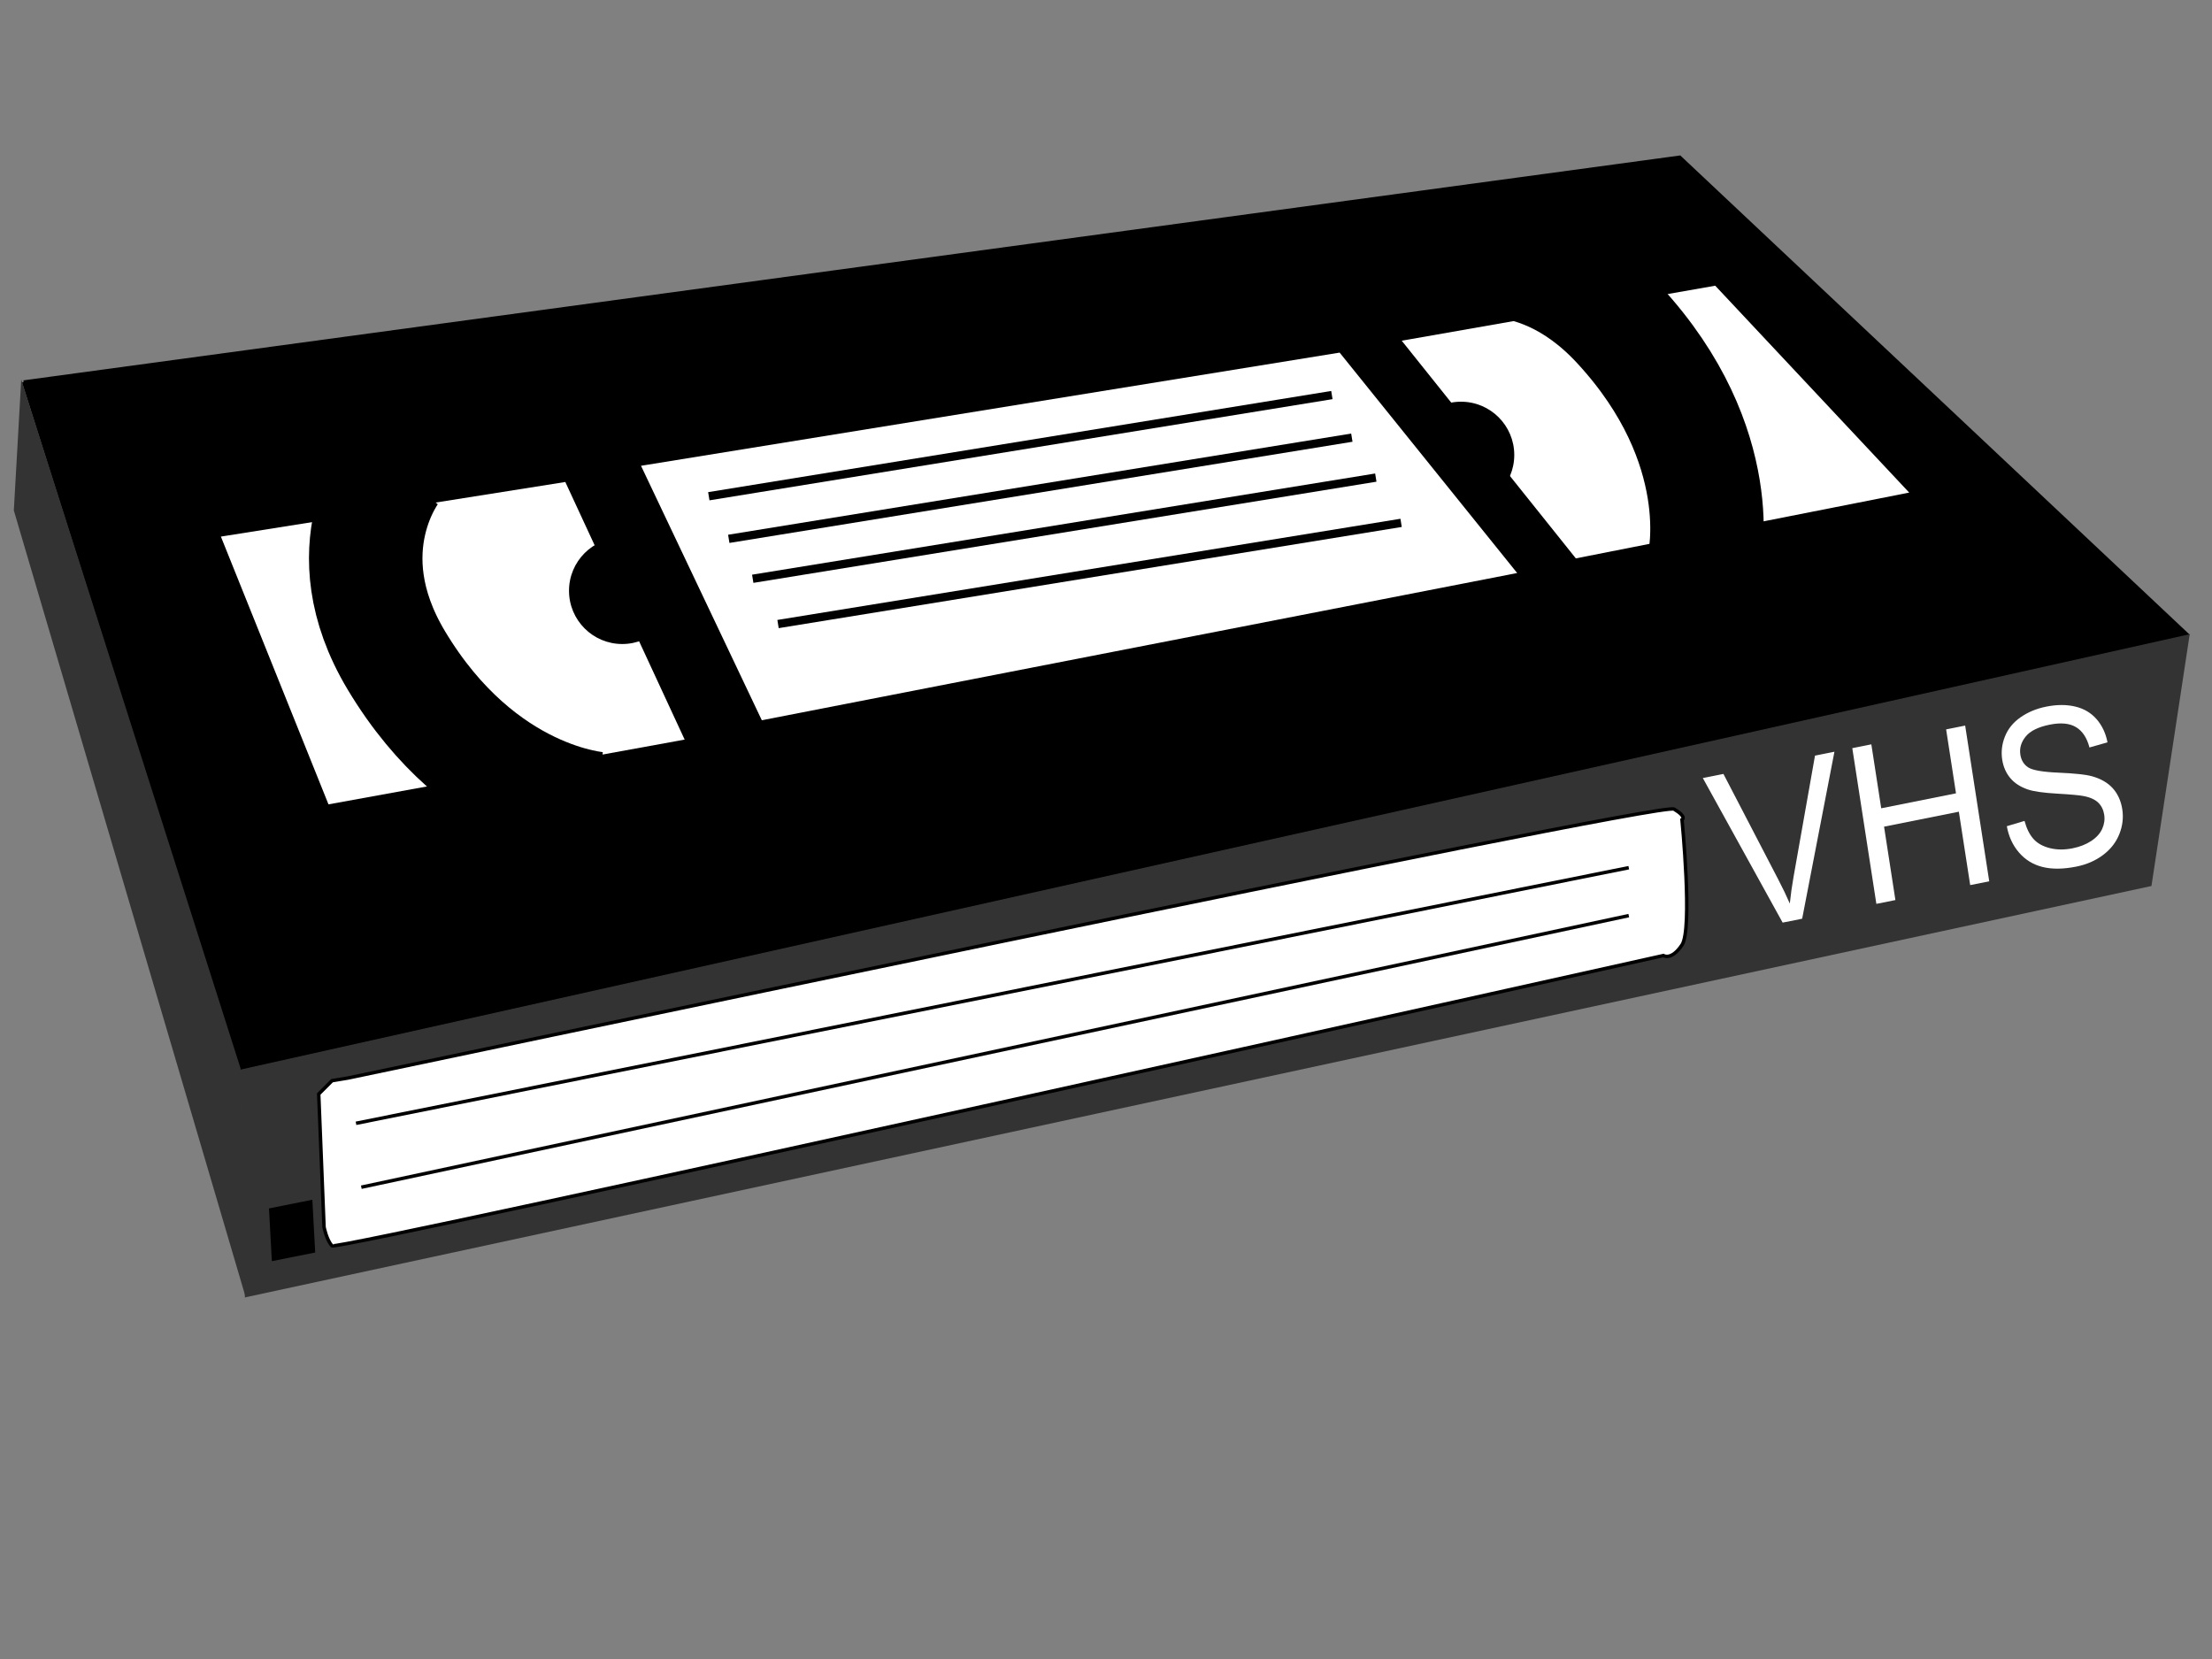
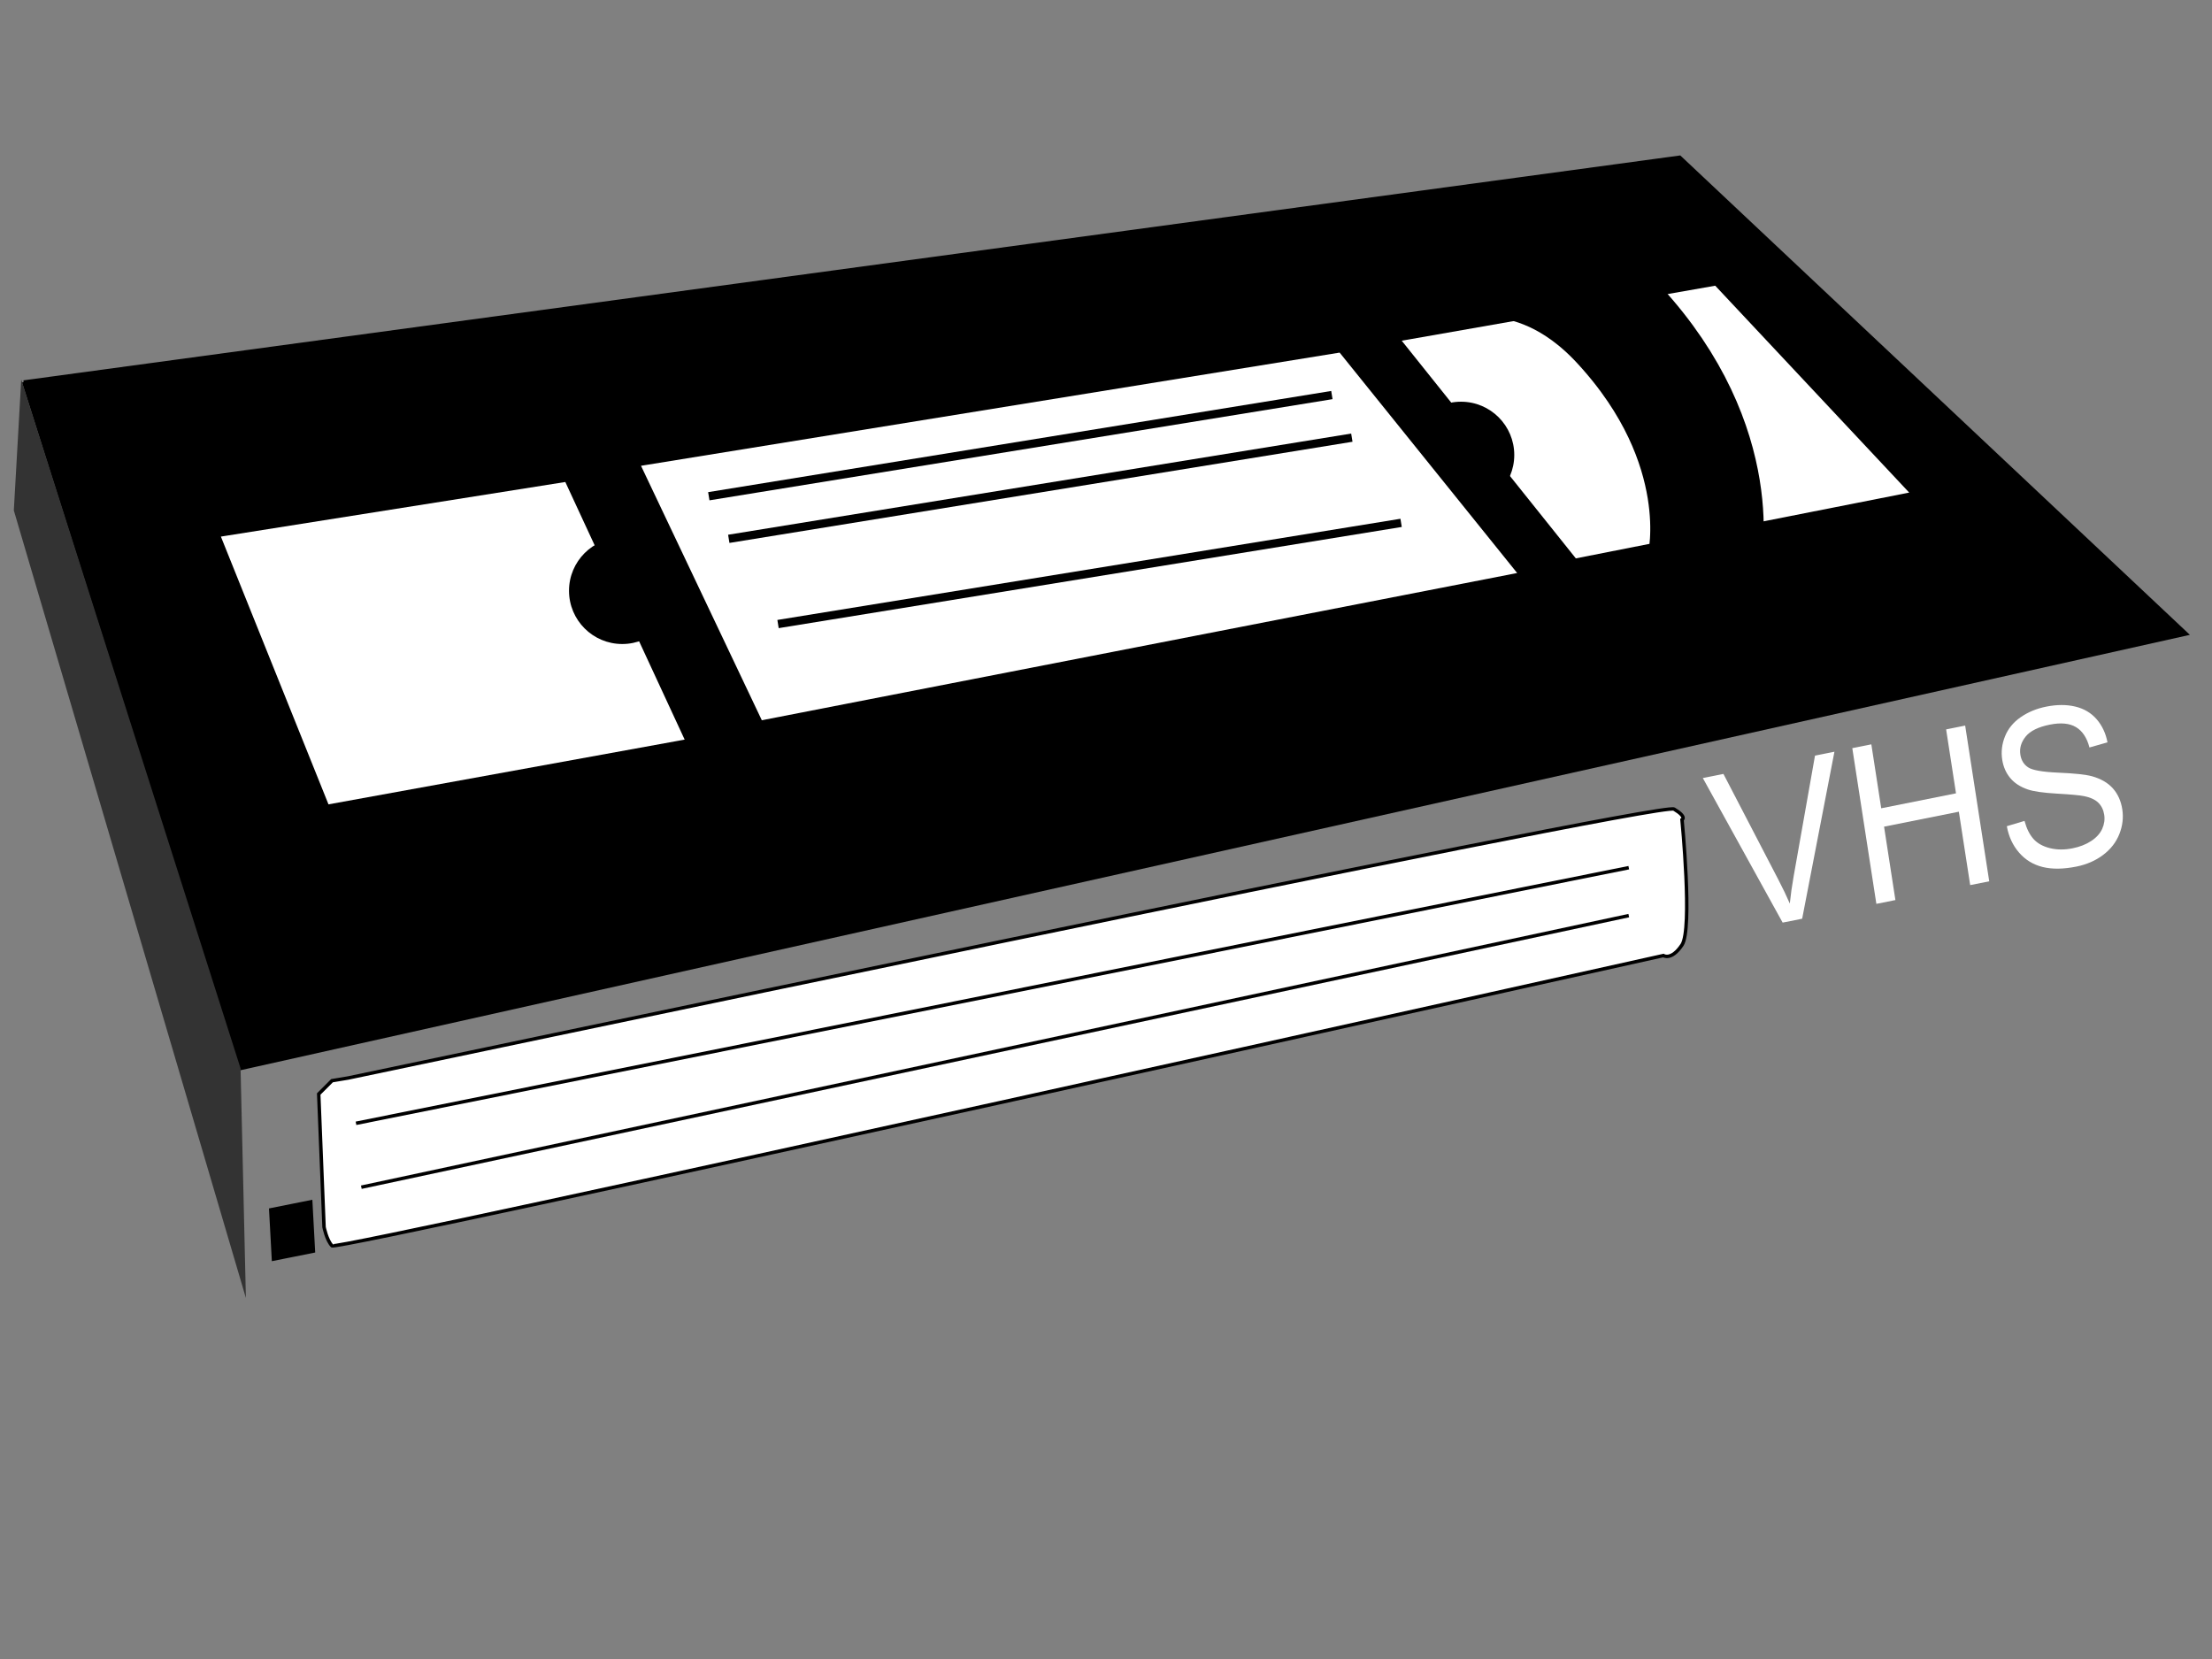
<svg xmlns="http://www.w3.org/2000/svg" width="640" height="480">
  <rect width="100%" height="100%" fill="#808080" stroke="none" />
  <g>
    <title>Layer 1</title>
    <g id="layer1">
      <g id="g3681">
        <path fill="#000000" stroke="#000000" stroke-width="1px" d="m6.857,110.541l62.857,198.571l562.857,-125.714l-146.582,-137.898l-479.133,65.041z" id="path2847" />
-         <path fill="#333333" d="m69.432,309.507l1.429,65.875l551.621,-119.037l11.071,-72.857l-564.121,126.019z" id="path2851" />
        <path fill="#333333" d="m6.143,109.827l-2.143,37.857l67.143,227.857l-1.541,-66.429l-63.459,-199.286z" id="path2853" />
        <path fill="#ffffff" stroke="#000000" stroke-width="0.421px" d="m63.617,155.087l31.293,77.878l103.489,-18.815l-34.71,-74.927l-100.071,15.864z" id="path2855" />
        <path fill="#ffffff" stroke="#000000" stroke-width="0.421px" id="path2857" d="m405.177,98.432l50.678,63.357l96.951,-19.134l-56.461,-60.219l-91.168,15.996z" />
        <path fill="#000000" d="m438.124,131.635c0,8.51 -6.898,15.408 -15.408,15.408c-8.51,0 -15.408,-6.898 -15.408,-15.408c0,-8.51 6.898,-15.408 15.408,-15.408c8.51,0 15.408,6.898 15.408,15.408z" id="path3669" />
-         <path fill="none" stroke="#000000" stroke-width="32.834" stroke-miterlimit="4" d="m173.522,234.019c0,0 -34.185,-1.807 -58.851,-42.949c-19.47,-32.475 -0.772,-55.523 -0.772,-55.523" id="path2859" />
        <path fill="none" stroke="#000000" stroke-width="32.834" stroke-miterlimit="4" id="path3633" d="m493.044,162.55c0,0 7.904,-33.308 -24.616,-68.572c-25.669,-27.835 -53.053,-16.393 -53.053,-16.393" />
        <g fill="#ffffff" id="text3646">
          <path d="m515.771,266.936l-23.093,-41.824l5.963,-1.192l15.878,30.563c1.276,2.448 2.385,4.761 3.327,6.938c0.264,-2.587 0.631,-5.195 1.103,-7.824l6.187,-34.975l5.623,-1.124l-9.337,48.309l-5.651,1.13z" id="path3651" />
          <path d="m542.89,261.513l-6.963,-45.049l5.509,-1.102l2.859,18.499l21.638,-4.327l-2.859,-18.499l5.509,-1.102l6.963,45.049l-5.509,1.102l-3.282,-21.234l-21.638,4.327l3.282,21.234l-5.509,1.102z" id="path3653" />
          <path d="m580.636,239.044l5.121,-1.531c0.594,2.204 1.453,3.939 2.575,5.203c1.122,1.265 2.699,2.153 4.73,2.666c2.031,0.513 4.229,0.532 6.596,0.059c2.101,-0.42 3.904,-1.129 5.409,-2.127c1.505,-0.998 2.559,-2.164 3.162,-3.499c0.604,-1.335 0.798,-2.699 0.582,-4.092c-0.219,-1.413 -0.788,-2.572 -1.708,-3.476c-0.92,-0.904 -2.307,-1.54 -4.159,-1.908c-1.19,-0.248 -3.774,-0.486 -7.751,-0.715c-3.978,-0.229 -6.801,-0.63 -8.471,-1.205c-2.162,-0.729 -3.859,-1.831 -5.092,-3.306c-1.233,-1.475 -2.009,-3.247 -2.329,-5.316c-0.352,-2.274 -0.084,-4.519 0.803,-6.734c0.887,-2.215 2.397,-4.064 4.529,-5.547c2.132,-1.482 4.599,-2.504 7.401,-3.064c3.086,-0.617 5.89,-0.623 8.414,-0.019c2.523,0.604 4.58,1.824 6.172,3.66c1.591,1.836 2.639,4.066 3.142,6.69l-5.215,1.486c-0.724,-2.791 -2.017,-4.75 -3.88,-5.877c-1.862,-1.127 -4.393,-1.371 -7.593,-0.731c-3.332,0.666 -5.658,1.812 -6.977,3.438c-1.32,1.626 -1.835,3.371 -1.547,5.236c0.25,1.618 0.995,2.842 2.236,3.671c1.222,0.833 4.156,1.35 8.802,1.55c4.647,0.201 7.866,0.544 9.659,1.031c2.61,0.724 4.636,1.898 6.077,3.521c1.441,1.623 2.349,3.643 2.722,6.061c0.37,2.397 0.085,4.782 -0.855,7.156c-0.941,2.374 -2.508,4.387 -4.702,6.041c-2.194,1.653 -4.777,2.777 -7.749,3.371c-3.767,0.753 -7.016,0.79 -9.746,0.111c-2.73,-0.679 -5.003,-2.067 -6.821,-4.164c-1.817,-2.097 -2.996,-4.644 -3.538,-7.64z" id="path3655" />
        </g>
        <path fill="#000000" id="path3667" d="m195.449,170.925c0,8.51 -6.898,15.408 -15.408,15.408c-8.51,0 -15.408,-6.898 -15.408,-15.408c0,-8.51 6.898,-15.408 15.408,-15.408c8.51,0 15.408,6.898 15.408,15.408z" />
        <path fill="#ffffff" stroke="#000000" stroke-width="0.421px" id="path2849" d="m185.153,134.605l35.145,74.026l219.048,-42.698l-51.659,-64.142l-202.534,32.813z" />
        <path fill="none" stroke="#000000" stroke-width="2.4" stroke-miterlimit="4" d="m205.079,143.576l180.273,-29.275" id="path3659" />
        <path fill="none" stroke="#000000" stroke-width="2.4" stroke-miterlimit="4" id="path3661" d="m210.857,155.902l180.273,-29.275" />
-         <path fill="none" stroke="#000000" stroke-width="2.4" stroke-miterlimit="4" d="m217.791,167.458l180.273,-29.275" id="path3663" />
        <path fill="none" stroke="#000000" stroke-width="2.4" stroke-miterlimit="4" id="path3665" d="m225.109,180.555l180.273,-29.275" />
        <path fill="#ffffff" stroke="#000000" stroke-width="1px" d="m92.216,316.53l1.541,38.52c0,0 0.77,3.852 2.311,5.393c1.541,1.541 385.198,-83.973 385.198,-83.973c0,0 2.311,1.541 5.393,-3.082c3.082,-4.622 0,-36.209 0,-36.209c0,0 1.541,-0.77 -2.311,-3.082c-3.852,-2.311 -383.658,77.81 -383.658,77.81l-4.622,0.77l-3.852,3.852z" id="path3671" />
        <path fill="#000000" stroke="#000000" stroke-width="1px" d="m90.675,361.984l-11.556,2.311l-0.77,-14.252l11.556,-2.311l0.77,14.252z" id="path3675" />
        <path fill="none" stroke="#000000" stroke-width="1px" d="m103.002,325.005l368.25,-73.958" id="path3677" />
        <path fill="none" stroke="#000000" stroke-width="1px" d="m104.542,343.494l366.709,-78.581" id="path3679" />
      </g>
    </g>
  </g>
</svg>